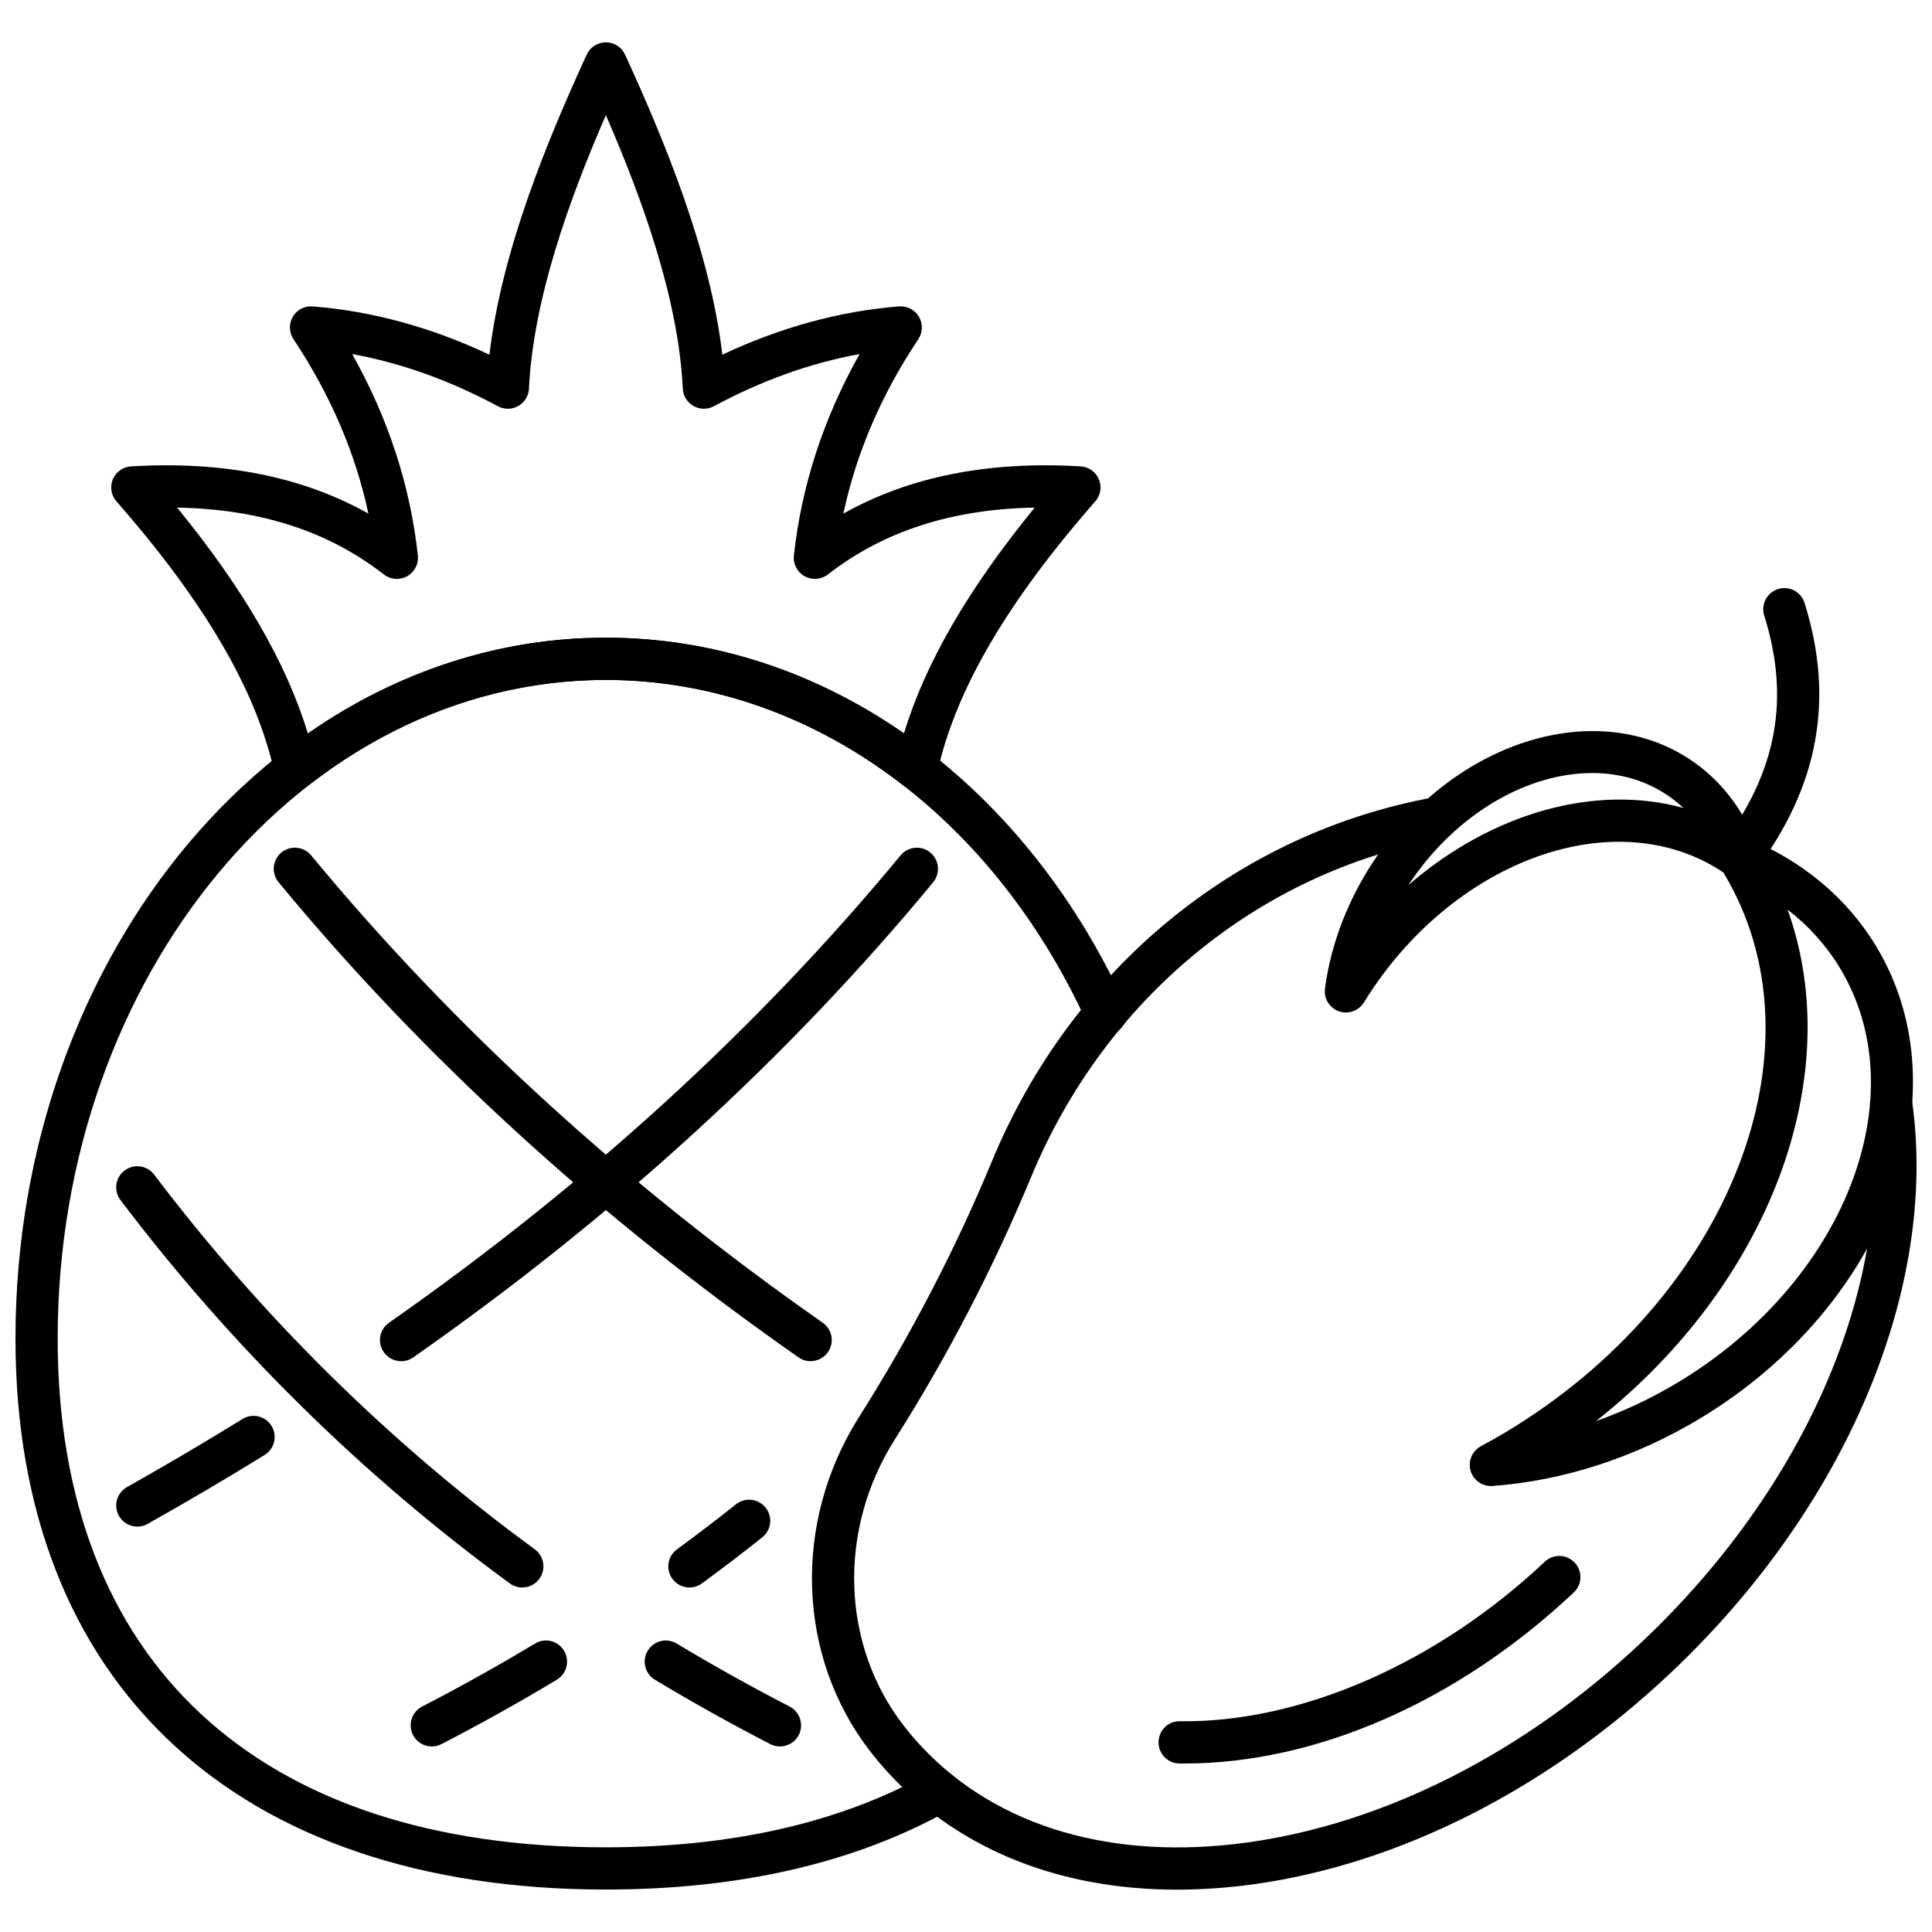
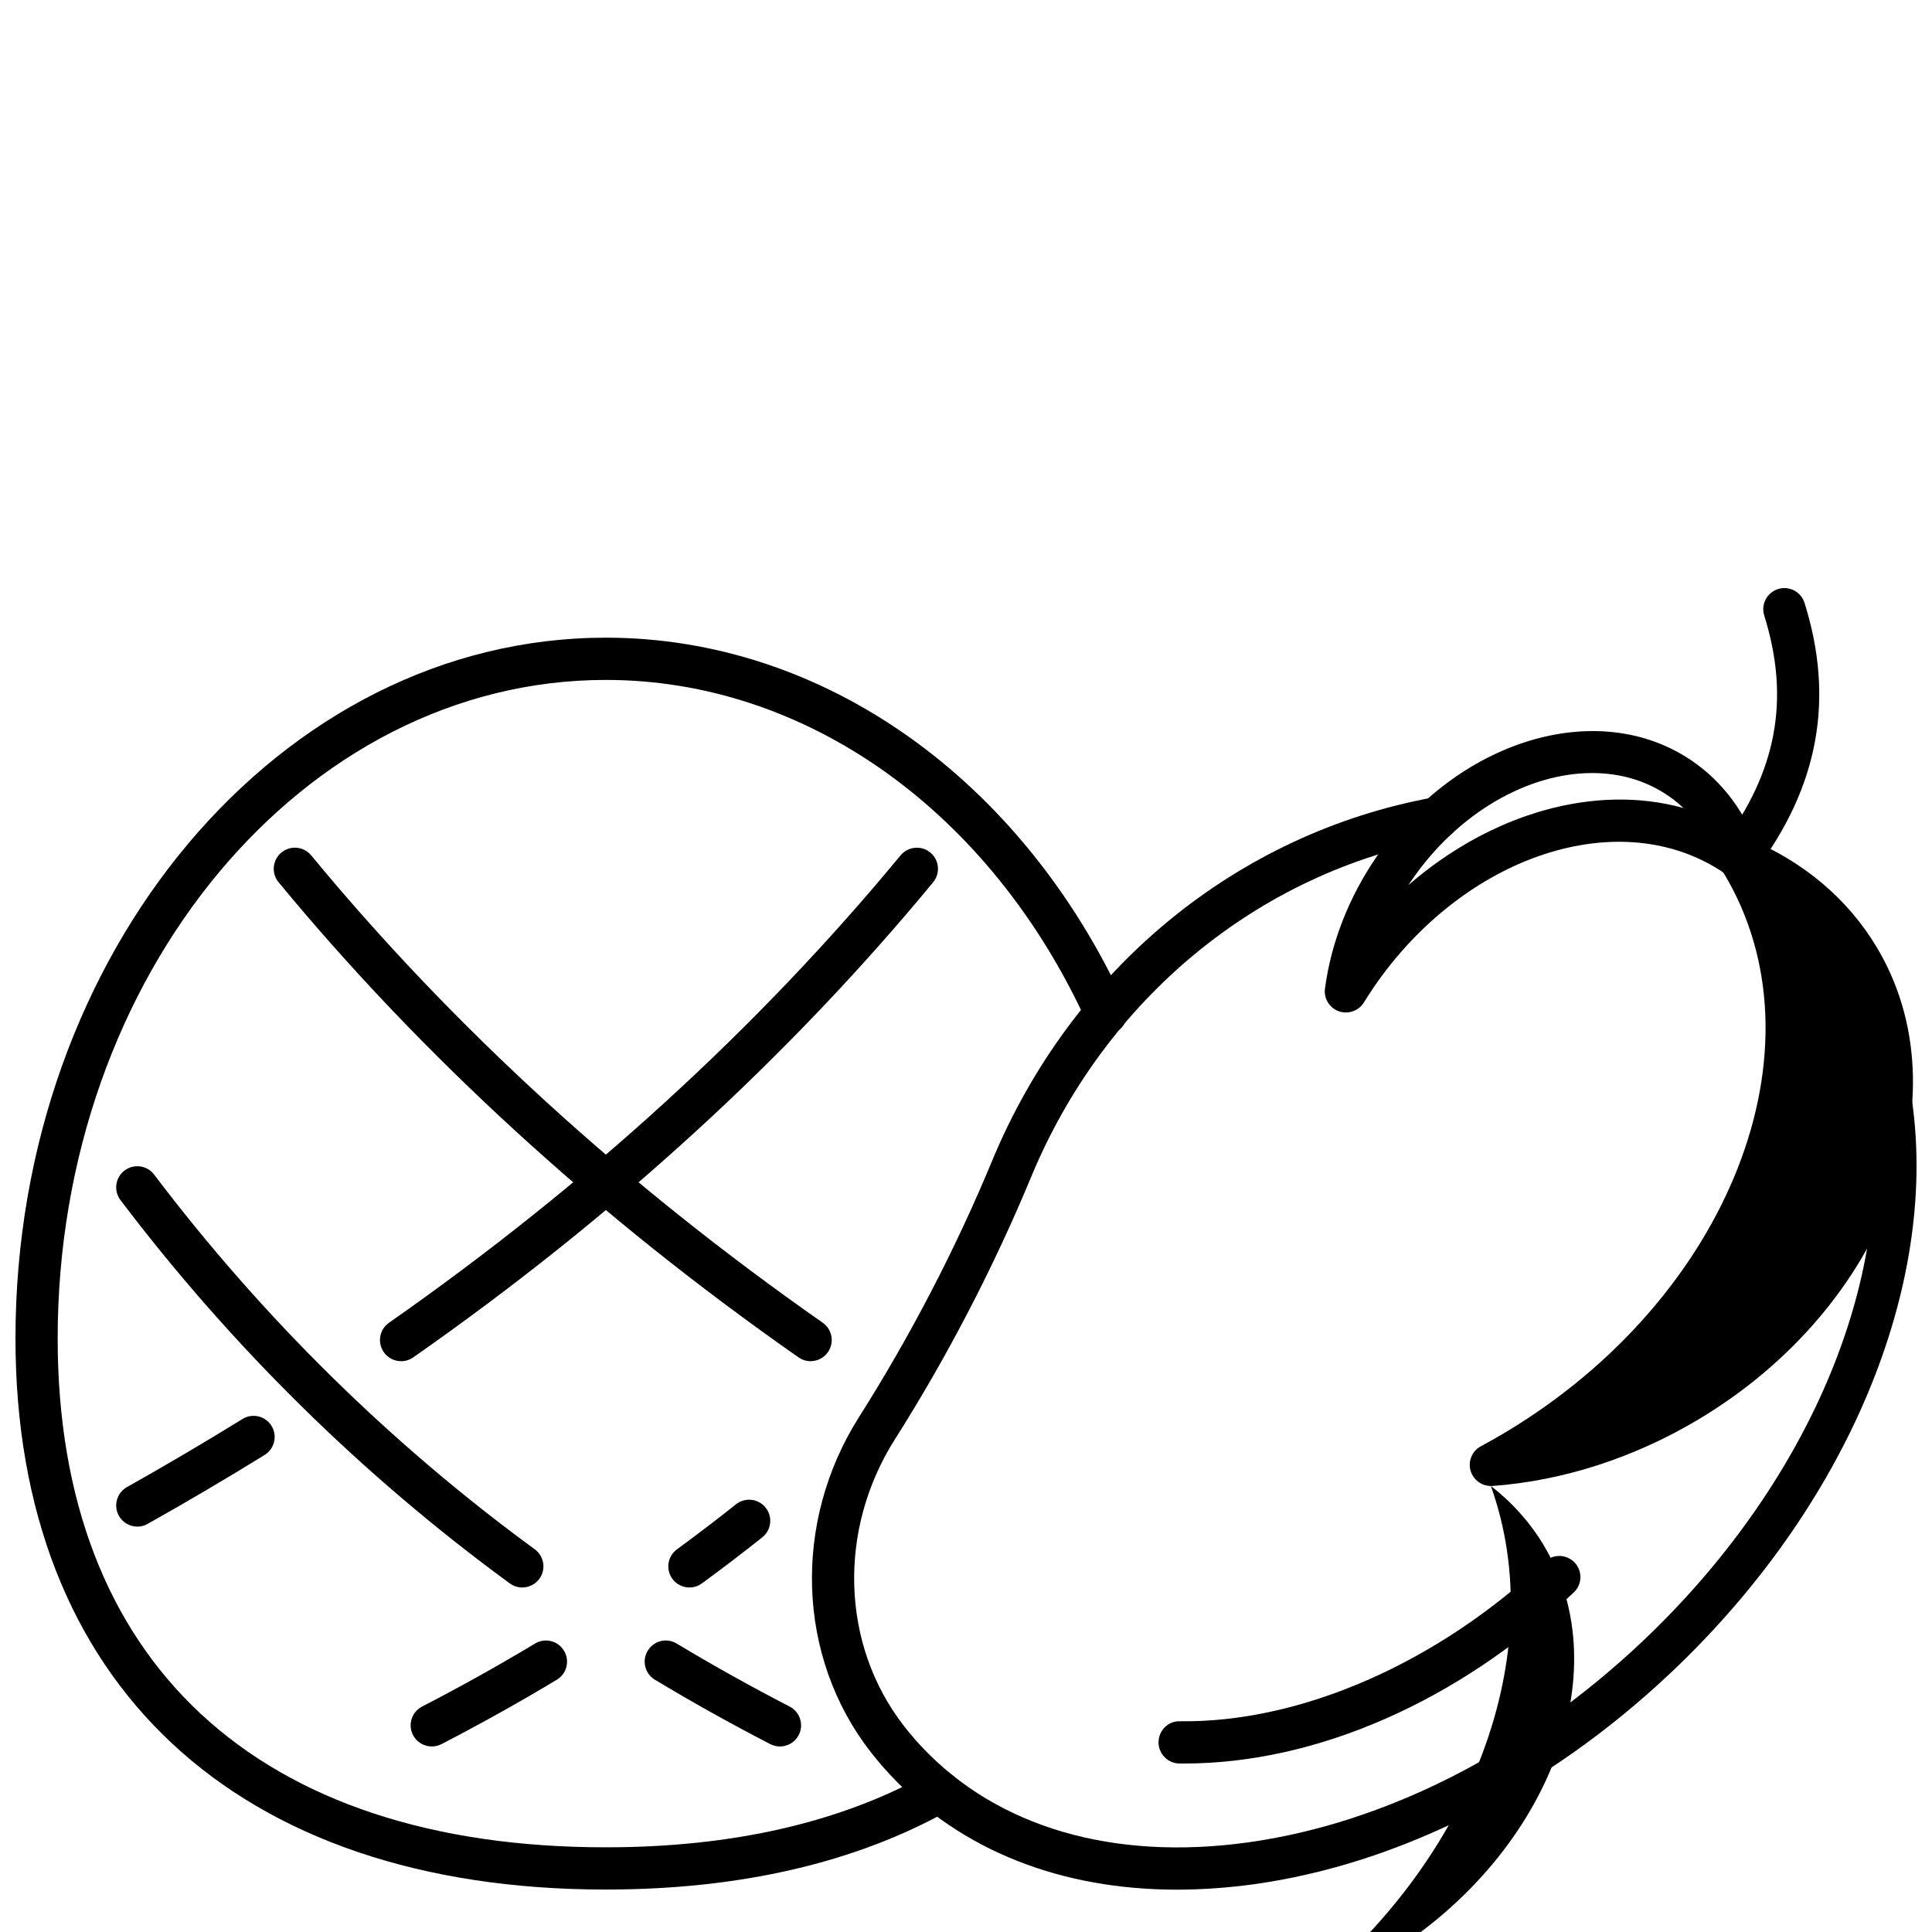
<svg xmlns="http://www.w3.org/2000/svg" width="800px" height="800px" version="1.1" viewBox="144 144 512 512">
  <defs>
    <clipPath id="b">
      <path d="m359 355h292.9v290h-292.9z" />
    </clipPath>
    <clipPath id="a">
      <path d="m148.09 312h294.91v333h-294.91z" />
    </clipPath>
  </defs>
  <g clip-path="url(#b)">
    <path d="m455.91 644.78c-30.715 0-57.113-10.379-75.688-30.094-1.93-2.043-3.789-4.211-5.516-6.434-19.547-25.141-20.758-60.836-3-88.816 6.719-10.59 13.133-21.766 19.078-33.207 5.934-11.426 11.348-23.039 16.098-34.512 21.07-50.863 64.852-86.914 117.11-96.418 3.051-0.539 5.949 1.461 6.504 4.508 0.559 3.039-1.461 5.957-4.508 6.512-48.5 8.828-89.156 42.359-108.77 89.688-4.875 11.762-10.422 23.668-16.504 35.383-6.09 11.734-12.672 23.188-19.559 34.047-15.23 24.008-14.27 54.527 2.391 75.953 1.512 1.949 3.129 3.84 4.812 5.625 20 21.227 50.656 30.184 86.297 25.246 36.359-5.039 73.406-23.863 104.32-53 43.914-41.387 67.156-95.758 60.66-141.88-0.43-3.062 1.703-5.894 4.766-6.324 3.137-0.461 5.894 1.707 6.324 4.766 6.996 49.672-17.555 107.75-64.074 151.59-32.59 30.723-71.82 50.59-110.46 55.945-6.938 0.941-13.715 1.418-20.285 1.422z" />
  </g>
-   <path d="m539.09 537.8c-2.465 0-4.668-1.629-5.367-4.031-0.738-2.535 0.391-5.238 2.715-6.492 2.211-1.199 4.422-2.434 6.609-3.746 59.461-35.68 85.395-102.09 57.824-148.04l-0.824-1.277c-1.281-2.059-1.09-4.715 0.477-6.57 1.551-1.852 4.141-2.496 6.398-1.566 14.797 6.051 26.68 16.027 34.375 28.852 23.574 39.285 2.504 95.398-46.953 125.09-17.105 10.266-36.074 16.414-54.836 17.777-0.145 0.008-0.277 0.012-0.418 0.012zm78.645-152.74c15.871 44.234-4.758 99.234-50.785 135.55 7.422-2.625 14.688-6.039 21.625-10.203 44.168-26.508 63.512-75.727 43.121-109.72-3.594-5.996-8.312-11.258-13.961-15.629z" />
+   <path d="m539.09 537.8c-2.465 0-4.668-1.629-5.367-4.031-0.738-2.535 0.391-5.238 2.715-6.492 2.211-1.199 4.422-2.434 6.609-3.746 59.461-35.68 85.395-102.09 57.824-148.04l-0.824-1.277c-1.281-2.059-1.09-4.715 0.477-6.57 1.551-1.852 4.141-2.496 6.398-1.566 14.797 6.051 26.68 16.027 34.375 28.852 23.574 39.285 2.504 95.398-46.953 125.09-17.105 10.266-36.074 16.414-54.836 17.777-0.145 0.008-0.277 0.012-0.418 0.012zc15.871 44.234-4.758 99.234-50.785 135.55 7.422-2.625 14.688-6.039 21.625-10.203 44.168-26.508 63.512-75.727 43.121-109.72-3.594-5.996-8.312-11.258-13.961-15.629z" />
  <path d="m604.8 376.85c-1.172 0-2.352-0.363-3.359-1.121-2.469-1.859-2.969-5.363-1.113-7.836 14.559-19.391 18.125-38.699 11.211-60.77-0.922-2.949 0.715-6.09 3.668-7.016 2.961-0.93 6.09 0.715 7.016 3.668 7.977 25.461 3.746 48.629-12.938 70.84-1.102 1.461-2.781 2.234-4.484 2.234z" />
  <path d="m500.68 412.32c-0.629 0-1.258-0.105-1.875-0.324-2.484-0.883-4.023-3.387-3.672-6.008 1.602-12.121 6.312-24.176 13.621-34.863 21.242-31.066 58.766-42.504 83.625-25.508 8.18 5.586 14.301 13.832 17.719 23.832 0.789 2.297 0 4.836-1.941 6.285-1.949 1.461-4.598 1.488-6.59 0.094-0.043-0.027-0.477-0.348-0.52-0.379-27.297-18.676-68.926-5.012-93.047 30.262 0 0.004 0 0.012-0.004 0.012-0.891 1.297-1.734 2.621-2.547 3.941-1.047 1.688-2.875 2.656-4.769 2.656zm65.266-63.457c-16.871 0-35.531 10.41-47.953 28.578-0.25 0.375-0.504 0.75-0.754 1.125 21.992-19.105 49.547-26.914 72.879-20.438-1.266-1.199-2.621-2.297-4.059-3.273-5.941-4.062-12.867-5.992-20.113-5.992z" />
  <path d="m457.85 611.35c-0.43 0-0.863 0-1.293-0.004-3.09-0.039-5.57-2.57-5.531-5.664 0.039-3.09 2.562-5.648 5.664-5.531 32.059 0.426 68.211-15.434 96.703-42.281 2.238-2.129 5.793-2.016 7.91 0.234 2.121 2.246 2.016 5.789-0.234 7.91-30.637 28.859-68.176 45.336-103.22 45.336z" />
-   <path d="m386.89 353.36c-1.227 0-2.445-0.402-3.441-1.18-23.504-18.312-50.785-27.988-78.887-27.988-28.105 0-55.387 9.68-78.891 27.988-1.523 1.18-3.551 1.5-5.352 0.844-1.809-0.66-3.152-2.207-3.559-4.086-4.644-21.625-18.352-45.199-41.898-72.066-1.406-1.605-1.781-3.875-0.957-5.844 0.824-1.969 2.699-3.305 4.832-3.43 24.406-1.477 45.504 2.731 62.891 12.512-3.422-16.051-10.078-31.551-19.859-46.223-1.188-1.781-1.254-4.086-0.168-5.938 1.082-1.848 3.047-2.906 5.269-2.75 15.734 1.25 31.453 5.547 46.836 12.801 3.234-27.531 15.281-56.633 25.773-79.512 0.914-1.988 2.898-3.262 5.09-3.262 2.188 0 4.176 1.277 5.09 3.262 10.484 22.883 22.535 51.98 25.773 79.512 15.379-7.25 31.098-11.547 46.832-12.801 2.137-0.145 4.188 0.902 5.269 2.75 1.086 1.852 1.02 4.16-0.168 5.938-9.785 14.672-16.441 30.172-19.859 46.223 17.387-9.781 38.465-13.988 62.891-12.512 2.133 0.129 4.004 1.461 4.824 3.43 0.824 1.969 0.453 4.238-0.957 5.844-23.551 26.863-37.254 50.441-41.898 72.066-0.402 1.883-1.746 3.426-3.559 4.086-0.625 0.223-1.273 0.336-1.918 0.336zm-195.96-74.844c17.59 21.512 29.004 41.234 34.645 59.84 23.902-16.621 51.047-25.363 78.992-25.363 27.945 0 55.082 8.738 78.992 25.363 5.637-18.605 17.059-38.328 34.645-59.84-22.051 0.414-40.059 6.258-54.805 17.723-1.785 1.383-4.211 1.555-6.168 0.469-1.965-1.09-3.078-3.258-2.84-5.492 2.016-18.512 7.859-36.418 17.41-53.383-12.977 2.356-25.914 6.984-38.602 13.82-1.691 0.914-3.734 0.891-5.406-0.055-1.672-0.945-2.75-2.68-2.84-4.602-1.148-23.812-10.703-50.164-20.387-72.477-9.691 22.312-19.238 48.656-20.387 72.477-0.094 1.922-1.164 3.656-2.84 4.602-1.672 0.945-3.719 0.973-5.406 0.055-12.691-6.836-25.629-11.457-38.602-13.82 9.551 16.961 15.395 34.871 17.41 53.383 0.242 2.234-0.875 4.398-2.84 5.492-1.965 1.09-4.391 0.918-6.168-0.469-14.738-11.469-32.754-17.309-54.805-17.723z" />
  <g clip-path="url(#a)">
    <path d="m304.56 644.75c-97.973 0-156.46-54.59-156.46-146.03 0-102.41 70.191-185.73 156.46-185.73 57.473 0 110.2 37.258 137.61 97.242 1.281 2.816 0.051 6.137-2.758 7.418-2.828 1.281-6.141 0.039-7.418-2.758-25.57-55.949-74.402-90.703-127.44-90.703-80.105-0.004-145.27 78.293-145.27 174.53 0 85.691 52.949 134.84 145.27 134.84 33.57 0 62.371-6.609 85.602-19.637 2.703-1.512 6.113-0.555 7.617 2.144 1.512 2.691 0.555 6.106-2.144 7.617-24.91 13.98-55.559 21.066-91.074 21.066z" />
  </g>
  <path d="m358.82 504.73c-1.109 0-2.223-0.332-3.203-1.012-53.152-37.172-99.508-79.535-137.79-125.91-1.969-2.383-1.629-5.91 0.75-7.883 2.391-1.965 5.918-1.625 7.883 0.75 37.633 45.594 83.246 87.266 135.57 123.86 2.535 1.77 3.152 5.258 1.379 7.797-1.09 1.559-2.828 2.391-4.594 2.391z" />
  <path d="m350.69 606.83c-0.863 0-1.742-0.203-2.562-0.621-10.422-5.387-20.707-11.121-30.57-17.062-2.648-1.59-3.504-5.027-1.91-7.68 1.594-2.648 5.027-3.516 7.68-1.91 9.656 5.805 19.727 11.43 29.934 16.699 2.75 1.422 3.824 4.797 2.406 7.547-0.988 1.926-2.949 3.027-4.977 3.027z" />
  <path d="m282.41 564.7c-1.148 0-2.305-0.352-3.297-1.074-39.047-28.562-73.758-62.742-103.19-101.59-1.863-2.465-1.383-5.973 1.082-7.836 2.465-1.871 5.981-1.383 7.844 1.082 28.762 37.977 62.703 71.383 100.87 99.297 2.496 1.824 3.039 5.328 1.215 7.824-1.094 1.504-2.793 2.293-4.523 2.293z" />
  <path d="m180.4 548.57c-1.961 0-3.856-1.031-4.887-2.856-1.516-2.691-0.559-6.106 2.133-7.617 10.492-5.91 20.797-11.98 30.609-18.043 2.633-1.633 6.074-0.816 7.703 1.82 1.625 2.633 0.805 6.078-1.824 7.703-9.949 6.144-20.375 12.289-31.008 18.273-0.855 0.492-1.797 0.719-2.727 0.719z" />
  <path d="m250.3 504.73c-1.762 0-3.504-0.828-4.59-2.391-1.773-2.535-1.16-6.023 1.379-7.797 52.324-36.598 97.934-78.27 135.57-123.86 1.969-2.375 5.496-2.719 7.883-0.75 2.383 1.969 2.719 5.492 0.75 7.883-38.277 46.371-84.629 88.73-137.78 125.91-0.98 0.684-2.102 1.012-3.211 1.012z" />
  <path d="m258.43 606.83c-2.027 0-3.984-1.102-4.981-3.027-1.418-2.742-0.34-6.125 2.406-7.547 10.211-5.269 20.277-10.895 29.934-16.699 2.66-1.605 6.086-0.738 7.68 1.91 1.594 2.652 0.738 6.09-1.91 7.68-9.863 5.934-20.148 11.676-30.57 17.062-0.812 0.422-1.691 0.621-2.559 0.621z" />
  <path d="m326.71 564.7c-1.723 0-3.426-0.793-4.523-2.289-1.824-2.496-1.281-6 1.215-7.82 5.289-3.875 10.551-7.887 15.641-11.934 2.418-1.926 5.934-1.527 7.863 0.895 1.926 2.418 1.523 5.938-0.895 7.859-5.207 4.141-10.59 8.25-16.004 12.207-0.996 0.734-2.156 1.082-3.297 1.082z" />
</svg>